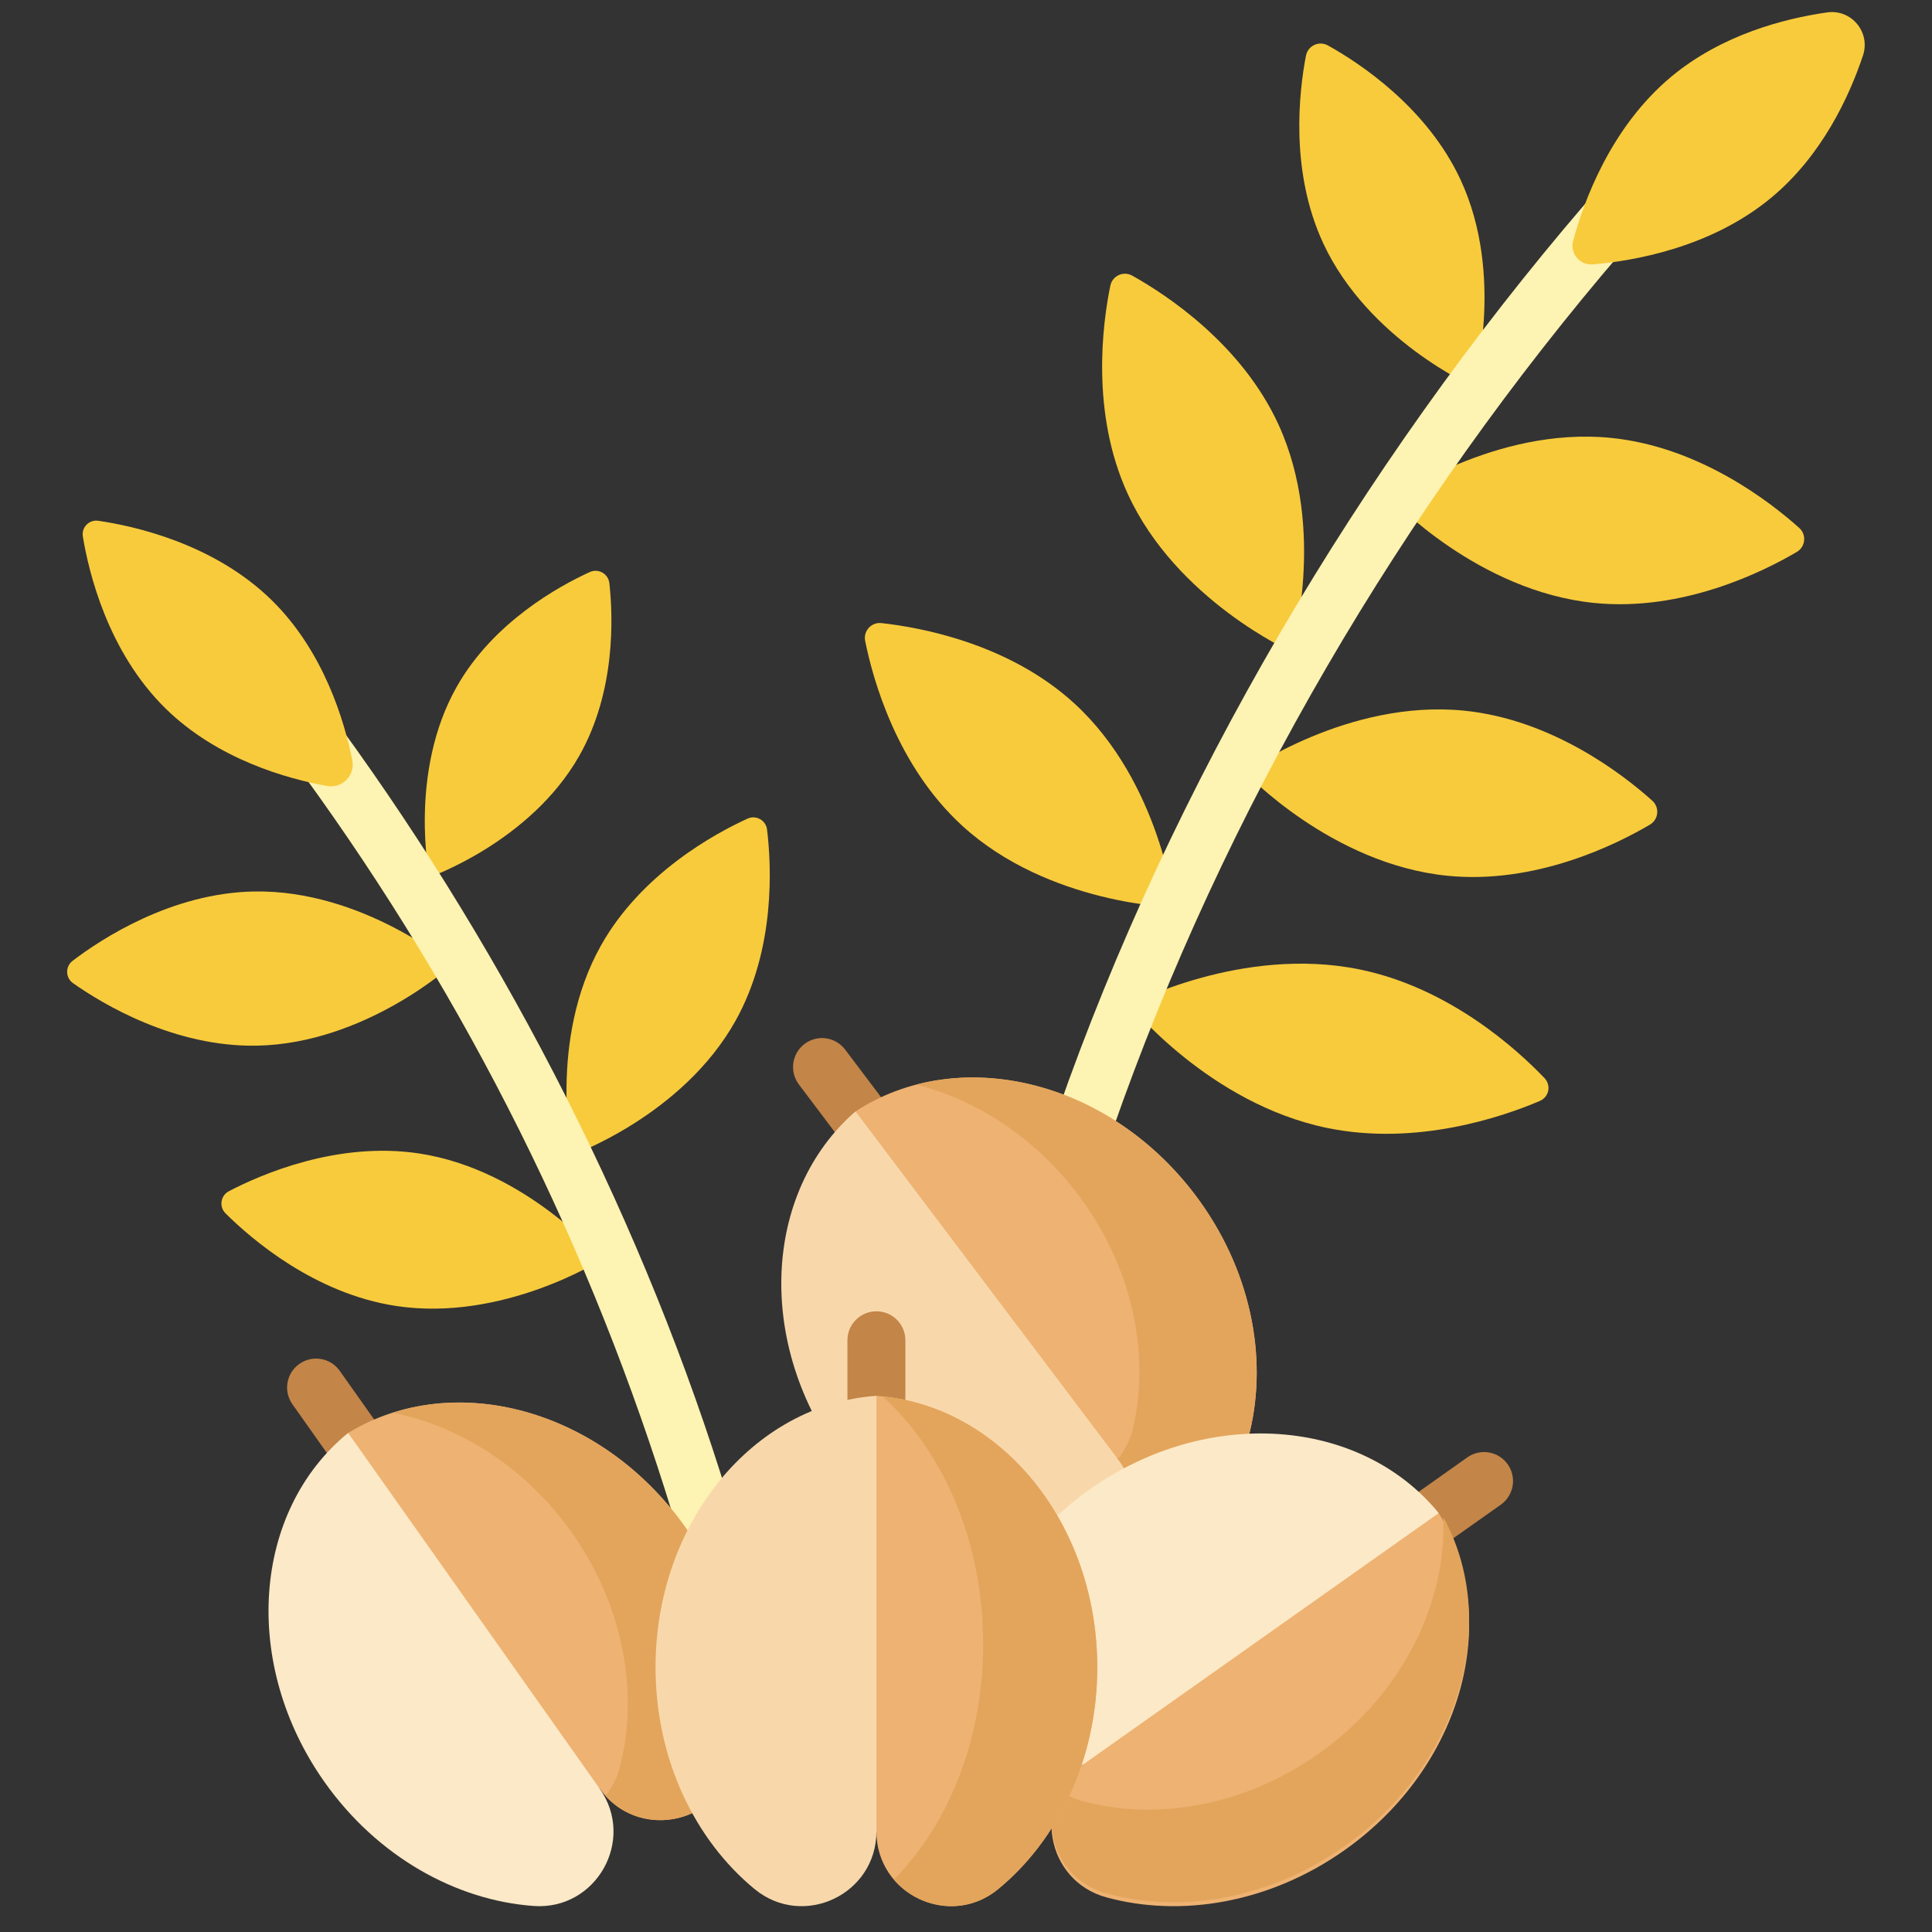
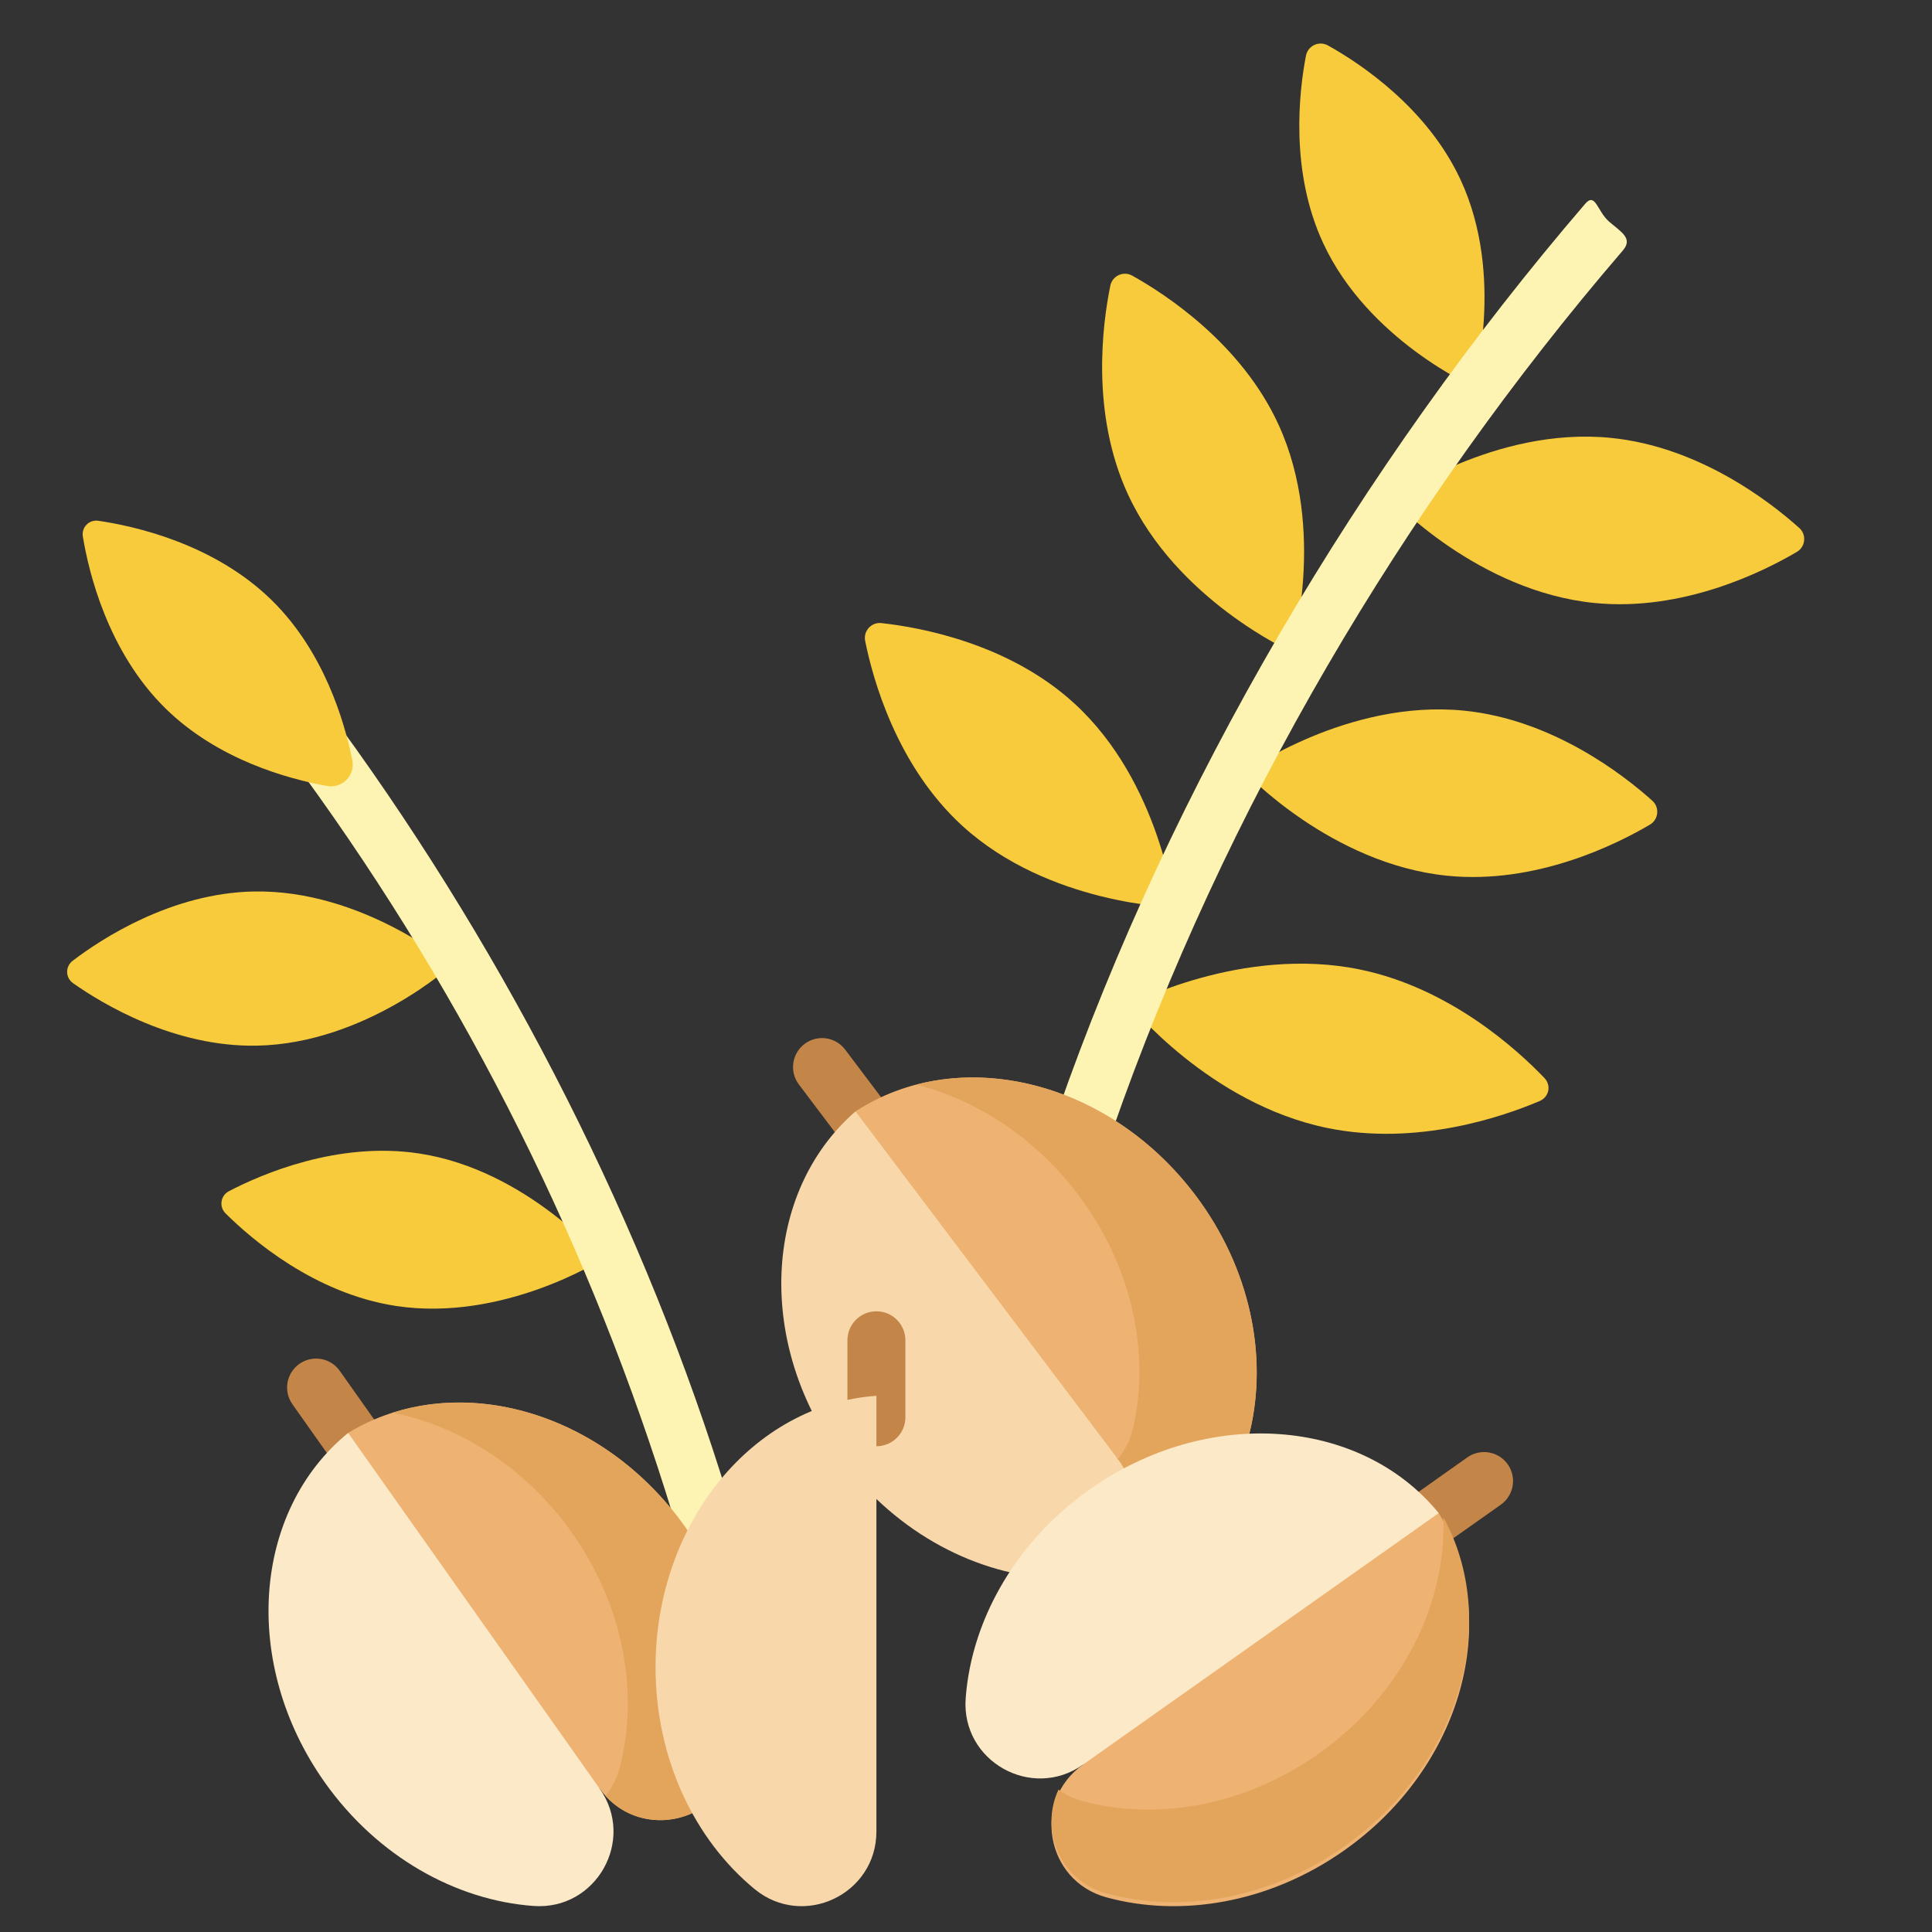
<svg xmlns="http://www.w3.org/2000/svg" fill="none" viewBox="0 0 51 51" height="51" width="51">
  <rect x="0" y="0" width="51" height="51" fill="#333333" stroke="none" />
  <g clip-path="url(#clip0_83_785)">
    <path fill="#F8CB3C" d="M38.644 18.759C40.978 18.992 42.852 20.45 43.617 21.137C43.815 21.315 43.783 21.634 43.553 21.769C42.668 22.291 40.544 23.351 38.209 23.118C35.137 22.811 32.864 20.384 32.864 20.384C32.864 20.384 35.572 18.453 38.644 18.759Z" />
    <path fill="#F8CB3C" d="M35.898 25.592C38.269 26.08 40.05 27.705 40.769 28.457C40.955 28.652 40.892 28.958 40.644 29.064C39.687 29.472 37.409 30.263 35.038 29.776C31.919 29.135 29.82 26.523 29.82 26.523C29.82 26.523 32.779 24.951 35.898 25.592Z" />
    <path fill="#F8CB3C" d="M42.523 11.559C44.857 11.792 46.731 13.25 47.495 13.936C47.694 14.114 47.662 14.433 47.432 14.569C46.547 15.091 44.423 16.15 42.088 15.917C39.016 15.611 36.743 13.183 36.743 13.183C36.743 13.183 39.45 11.252 42.523 11.559Z" />
    <path fill="#F8CB3C" d="M33.75 11.209C32.772 9.076 30.785 7.777 29.888 7.276C29.655 7.146 29.364 7.28 29.31 7.541C29.104 8.547 28.79 10.9 29.768 13.034C31.054 15.84 34.088 17.203 34.088 17.203C34.088 17.203 35.036 14.016 33.75 11.209Z" />
    <path fill="#F8CB3C" d="M28.357 18.566C26.625 16.982 24.289 16.56 23.267 16.448C23.002 16.419 22.786 16.656 22.838 16.918C23.04 17.925 23.669 20.214 25.401 21.798C27.679 23.881 31.004 23.954 31.004 23.954C31.004 23.954 30.635 20.649 28.357 18.566Z" />
    <path fill="#F8CB3C" d="M34.932 6.426C34.045 4.521 34.292 2.416 34.474 1.47C34.526 1.205 34.819 1.069 35.055 1.2C35.896 1.669 37.666 2.835 38.553 4.74C39.742 7.293 38.895 10.205 38.895 10.205C38.895 10.205 36.121 8.979 34.932 6.426Z" />
    <path fill="#FDF3B2" d="M28.643 30.355C28.56 30.355 28.475 30.342 28.392 30.313C27.993 30.174 27.782 29.738 27.921 29.339C30.925 20.728 35.901 12.3 41.843 5.382C42.118 5.062 42.16 5.58 42.481 5.855C42.801 6.13 43.113 6.293 42.838 6.613C37.021 13.385 32.306 21.413 29.366 29.842C29.256 30.158 28.96 30.355 28.643 30.355Z" />
-     <path fill="#F8CB3C" d="M44.113 2.028C45.45 0.913 47.108 0.488 48.229 0.328C48.871 0.235 49.383 0.849 49.178 1.465C48.819 2.539 48.105 4.094 46.768 5.209C45.161 6.55 43.09 6.892 42.045 6.979C41.704 7.007 41.438 6.688 41.527 6.357C41.799 5.345 42.506 3.369 44.113 2.028Z" />
    <path fill="#C38548" d="M37.517 41.034C37.277 41.034 37.041 40.921 36.892 40.711C36.648 40.366 36.73 39.888 37.075 39.645L38.734 38.471C39.079 38.227 39.557 38.309 39.8 38.654C40.044 38.998 39.962 39.476 39.618 39.72L37.958 40.893C37.824 40.988 37.67 41.034 37.517 41.034Z" />
    <path fill="#EEB272" d="M37.979 39.942C39.673 42.728 38.612 46.634 35.494 48.839C33.52 50.235 31.178 50.626 29.201 50.084C27.601 49.645 27.233 47.541 28.588 46.582L32.155 42.32L37.979 39.942Z" />
    <path fill="#E3A55C" d="M38.099 40.046C38.193 42.285 37.049 44.67 34.889 46.236C32.932 47.656 30.595 48.075 28.612 47.556C28.357 47.49 28.133 47.381 27.942 47.241C27.453 48.276 27.951 49.636 29.201 49.979C31.178 50.521 33.52 50.13 35.494 48.734C38.535 46.584 39.617 42.816 38.099 40.046Z" />
    <path fill="#C38548" d="M9.518 39.053C9.278 39.053 9.042 38.94 8.893 38.729L7.719 37.069C7.475 36.725 7.557 36.247 7.902 36.004C8.247 35.76 8.724 35.841 8.968 36.186L10.142 37.846C10.385 38.191 10.304 38.668 9.959 38.912C9.825 39.007 9.67 39.053 9.518 39.053Z" />
    <path fill="#C38548" d="M22.924 30.555C22.693 30.555 22.464 30.45 22.313 30.251L21.089 28.628C20.834 28.291 20.901 27.811 21.239 27.557C21.576 27.302 22.055 27.37 22.31 27.707L23.534 29.329C23.789 29.666 23.722 30.146 23.384 30.401C23.247 30.505 23.085 30.555 22.924 30.555Z" />
    <path fill="#F8CB3C" d="M6.702 23.533C4.521 23.574 2.677 24.784 1.917 25.363C1.72 25.513 1.725 25.811 1.928 25.953C2.709 26.503 4.597 27.643 6.778 27.603C9.647 27.549 11.934 25.471 11.934 25.471C11.934 25.471 9.57 23.479 6.702 23.533Z" />
-     <path fill="#F8CB3C" d="M15.861 24.964C16.926 23.061 18.864 22.006 19.733 21.61C19.958 21.507 20.218 21.652 20.248 21.898C20.364 22.846 20.478 25.049 19.413 26.952C18.011 29.456 15.099 30.491 15.099 30.491C15.099 30.491 14.46 27.467 15.861 24.964Z" />
    <path fill="#F8CB3C" d="M11.066 30.449C8.911 30.121 6.888 31.003 6.042 31.445C5.822 31.56 5.777 31.854 5.953 32.029C6.63 32.703 8.298 34.146 10.454 34.474C13.291 34.905 15.897 33.242 15.897 33.242C15.897 33.242 13.903 30.881 11.066 30.449Z" />
-     <path fill="#F8CB3C" d="M15.291 19.952C16.255 18.254 16.184 16.285 16.086 15.395C16.058 15.146 15.796 14.997 15.568 15.101C14.754 15.473 13.027 16.421 12.062 18.119C10.77 20.395 11.337 23.156 11.337 23.156C11.337 23.156 13.999 22.228 15.291 19.952Z" />
    <path fill="#FDF3B2" d="M18.503 40.569C18.176 40.569 17.873 40.356 17.772 40.027C15.624 32.992 12.341 26.409 8.013 20.46C7.765 20.119 7.84 19.641 8.182 19.392C8.523 19.144 8.753 18.878 9.002 19.219C13.43 25.305 17.038 32.382 19.235 39.58C19.358 39.984 19.131 40.412 18.727 40.535C18.652 40.558 18.577 40.569 18.503 40.569Z" />
    <path fill="#F8CB3C" d="M7.174 15.845C5.643 14.342 3.522 13.882 2.593 13.747C2.352 13.712 2.147 13.921 2.187 14.161C2.338 15.088 2.839 17.2 4.37 18.702C5.746 20.053 7.6 20.562 8.635 20.748C9.033 20.82 9.379 20.468 9.3 20.071C9.094 19.04 8.55 17.196 7.174 15.845Z" />
    <path fill="#EEB272" d="M22.582 29.338C25.315 27.559 29.252 28.498 31.552 31.546C33.009 33.476 33.472 35.805 32.992 37.798C32.602 39.411 30.51 39.843 29.511 38.519L25.111 34.142L22.582 29.338Z" />
    <path fill="#E3A55C" d="M31.553 31.546C29.674 29.056 26.703 27.975 24.188 28.631C25.754 29.029 27.267 29.992 28.399 31.456C29.879 33.368 30.37 35.692 29.913 37.69C29.839 38.013 29.696 38.289 29.508 38.514L29.511 38.519C30.069 40.354 32.601 39.413 32.99 37.802C33.473 35.809 33.01 33.477 31.553 31.546Z" />
    <path fill="#F8D8AB" d="M22.583 29.338C20.123 31.477 19.946 35.521 22.246 38.569C23.702 40.499 25.815 41.584 27.863 41.668C29.521 41.736 30.51 39.843 29.511 38.519L22.583 29.338Z" />
    <path fill="#EEB272" d="M9.19 37.825C11.976 36.132 15.883 37.192 18.087 40.31C19.483 42.284 19.874 44.627 19.332 46.603C18.893 48.203 16.789 48.571 15.831 47.216L11.621 43.725L9.19 37.825Z" />
    <path fill="#E3A55C" d="M18.087 40.31C16.178 37.611 12.994 36.455 10.366 37.292C12.116 37.641 13.824 38.705 15.04 40.38C16.459 42.337 16.878 44.675 16.359 46.658C16.284 46.948 16.152 47.198 15.983 47.406C16.996 48.53 18.915 48.123 19.332 46.603C19.874 44.627 19.483 42.284 18.087 40.31Z" />
    <path fill="#FCE9C7" d="M27.985 39.941C26.487 41.294 25.619 43.078 25.491 44.837C25.372 46.492 27.233 47.54 28.588 46.582L37.979 39.942C35.917 37.417 31.88 37.114 28.762 39.319C28.487 39.514 28.228 39.722 27.985 39.941Z" />
    <path fill="#C38548" d="M23.135 38.177C22.712 38.177 22.37 37.835 22.37 37.413V35.38C22.37 34.957 22.712 34.615 23.135 34.615C23.557 34.615 23.9 34.957 23.9 35.38V37.413C23.9 37.835 23.557 38.177 23.135 38.177Z" />
-     <path fill="#EEB272" d="M23.135 36.846C26.387 37.072 28.965 40.193 28.965 44.012C28.965 46.429 27.931 48.568 26.348 49.869C25.065 50.922 23.135 50.007 23.135 48.347L22.115 43.384L23.135 36.846Z" />
-     <path fill="#E3A55C" d="M23.298 36.862C24.877 38.286 25.921 40.623 25.953 43.277C25.984 45.848 25.057 48.145 23.595 49.615C24.245 50.38 25.454 50.603 26.348 49.868C27.932 48.568 28.965 46.429 28.965 44.012C28.965 40.257 26.473 37.179 23.298 36.862Z" />
    <path fill="#F8D8AB" d="M23.135 36.846C19.883 37.072 17.305 40.193 17.305 44.012C17.305 46.429 18.338 48.568 19.922 49.869C21.205 50.922 23.135 50.007 23.135 48.347V36.846Z" />
    <path fill="#FCE9C7" d="M9.19 37.825C6.665 39.887 6.363 43.924 8.567 47.042C9.963 49.016 12.041 50.165 14.086 50.313C15.741 50.432 16.788 48.571 15.83 47.216L9.19 37.825Z" />
  </g>
  <defs>
    <clipPath id="clip0_83_785">
      <rect transform="translate(0.498 0.318)" fill="white" height="50" width="50" />
    </clipPath>
  </defs>
</svg>